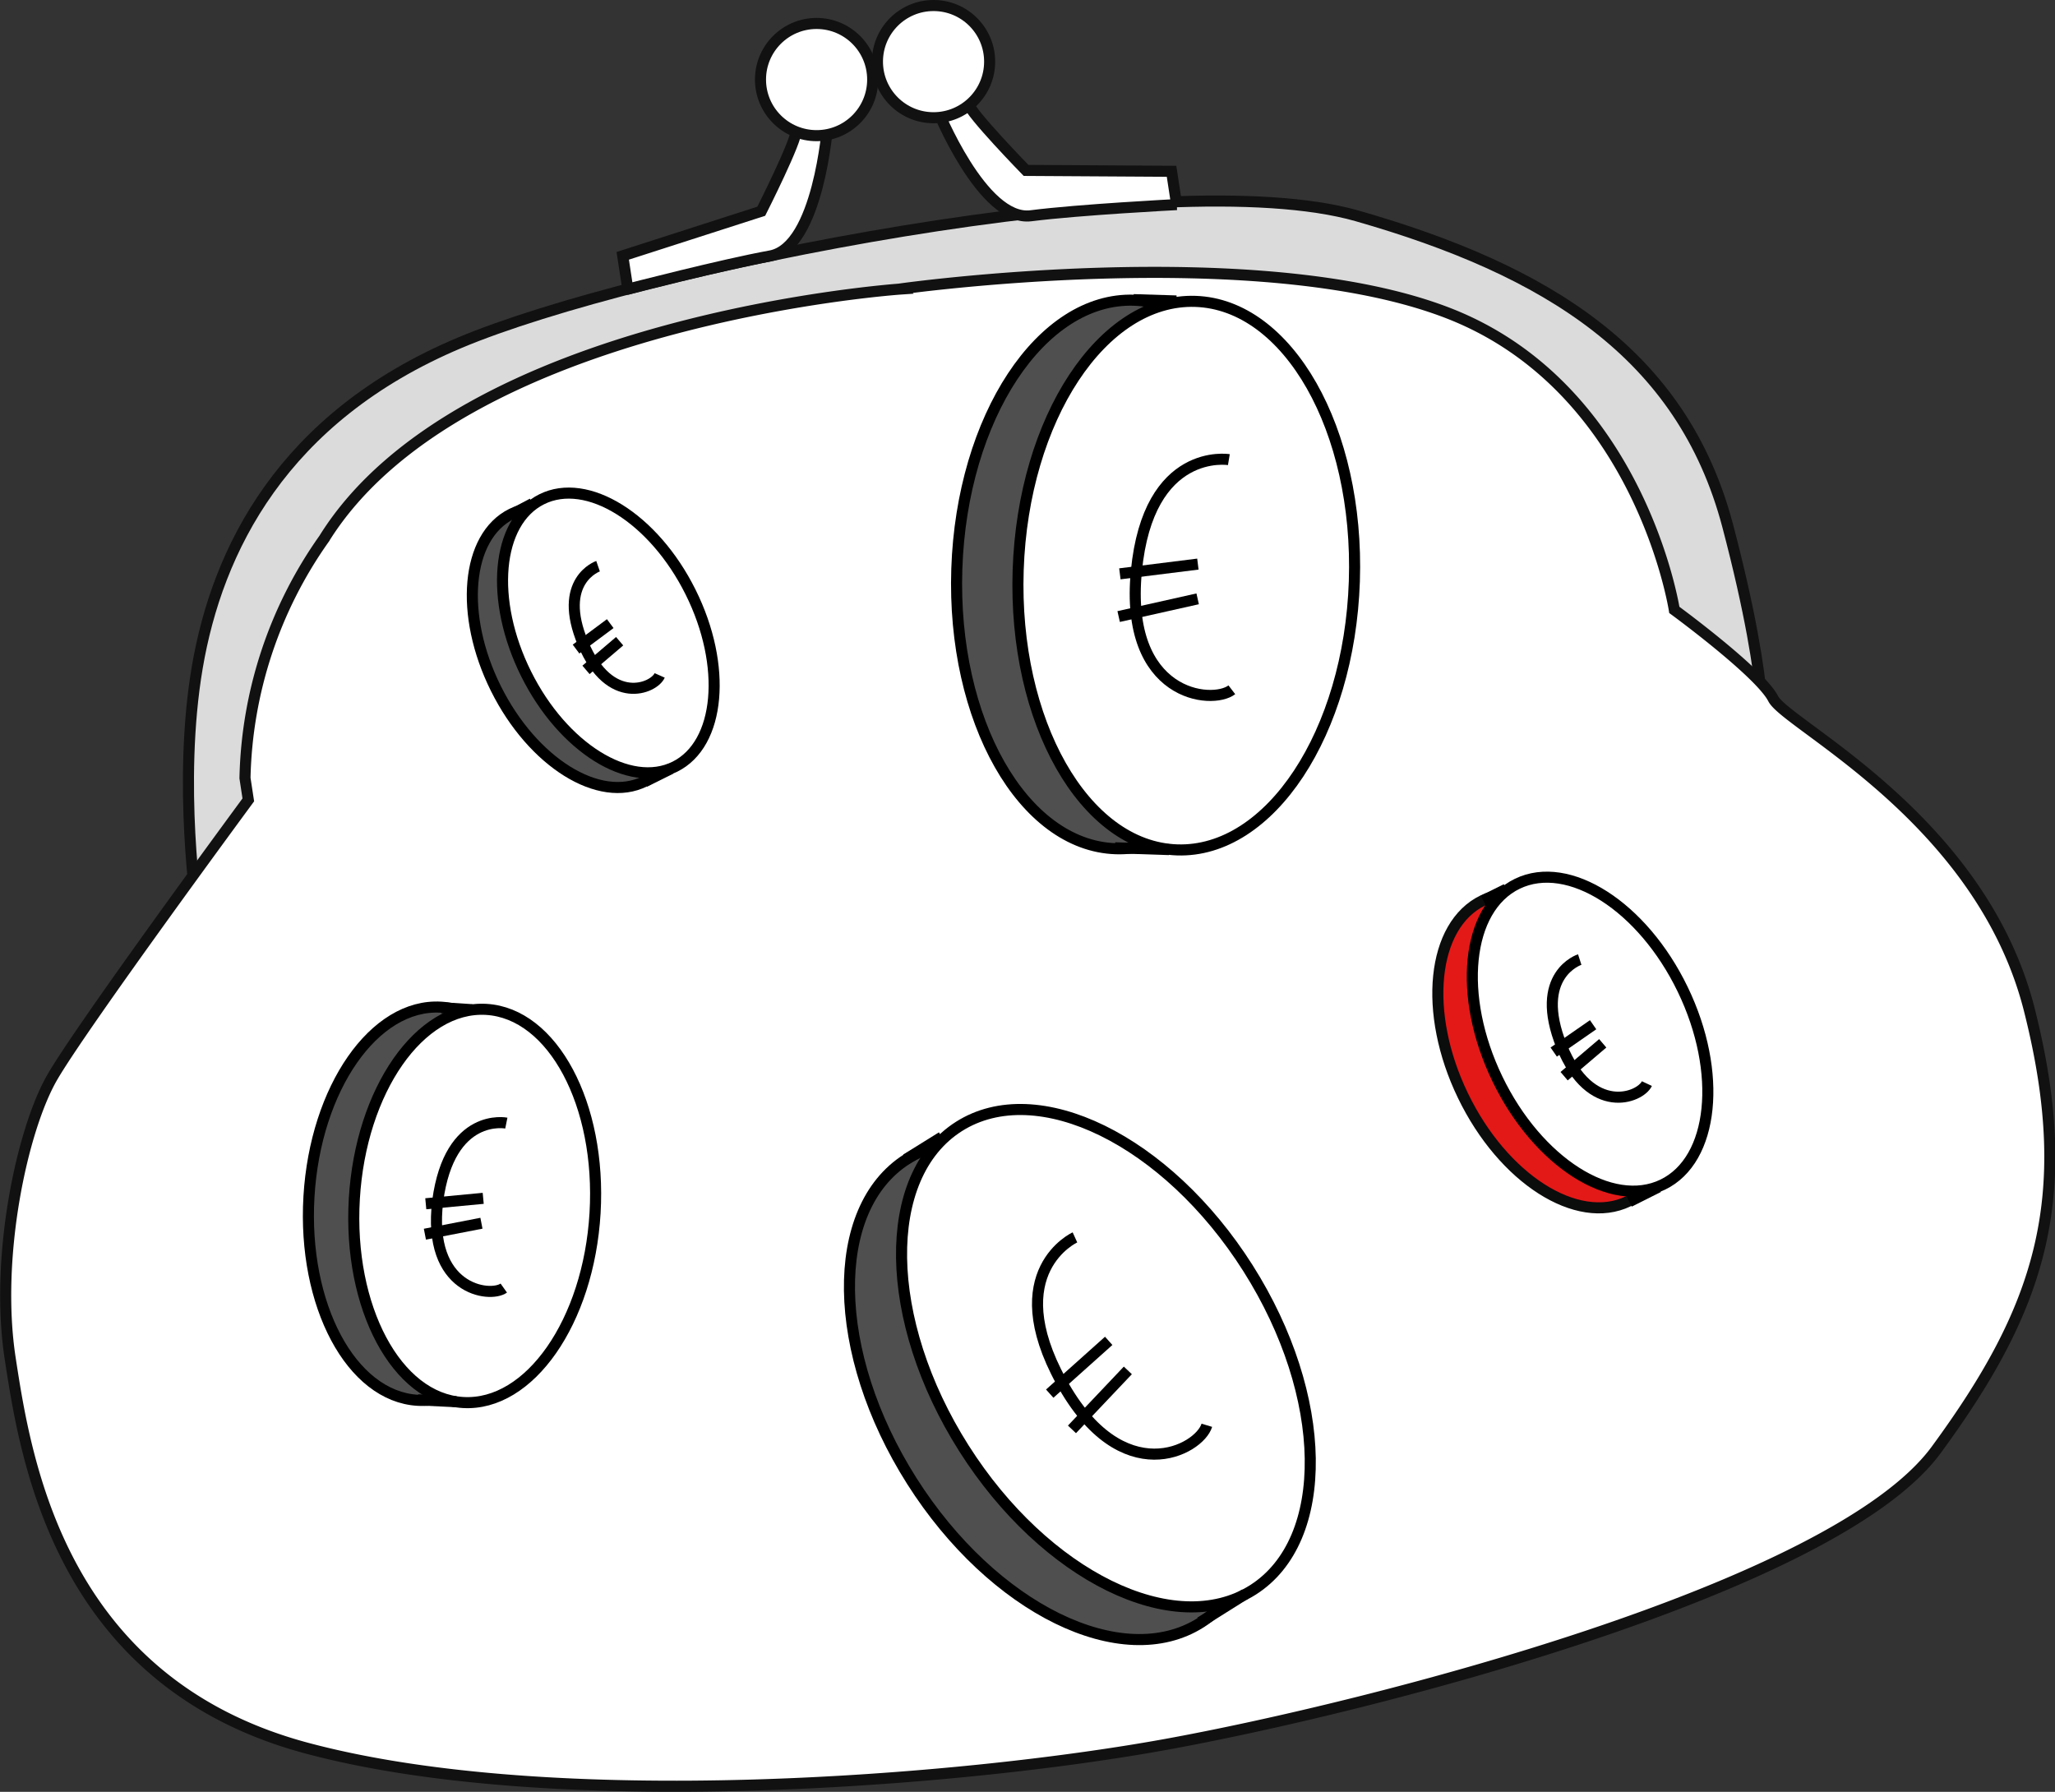
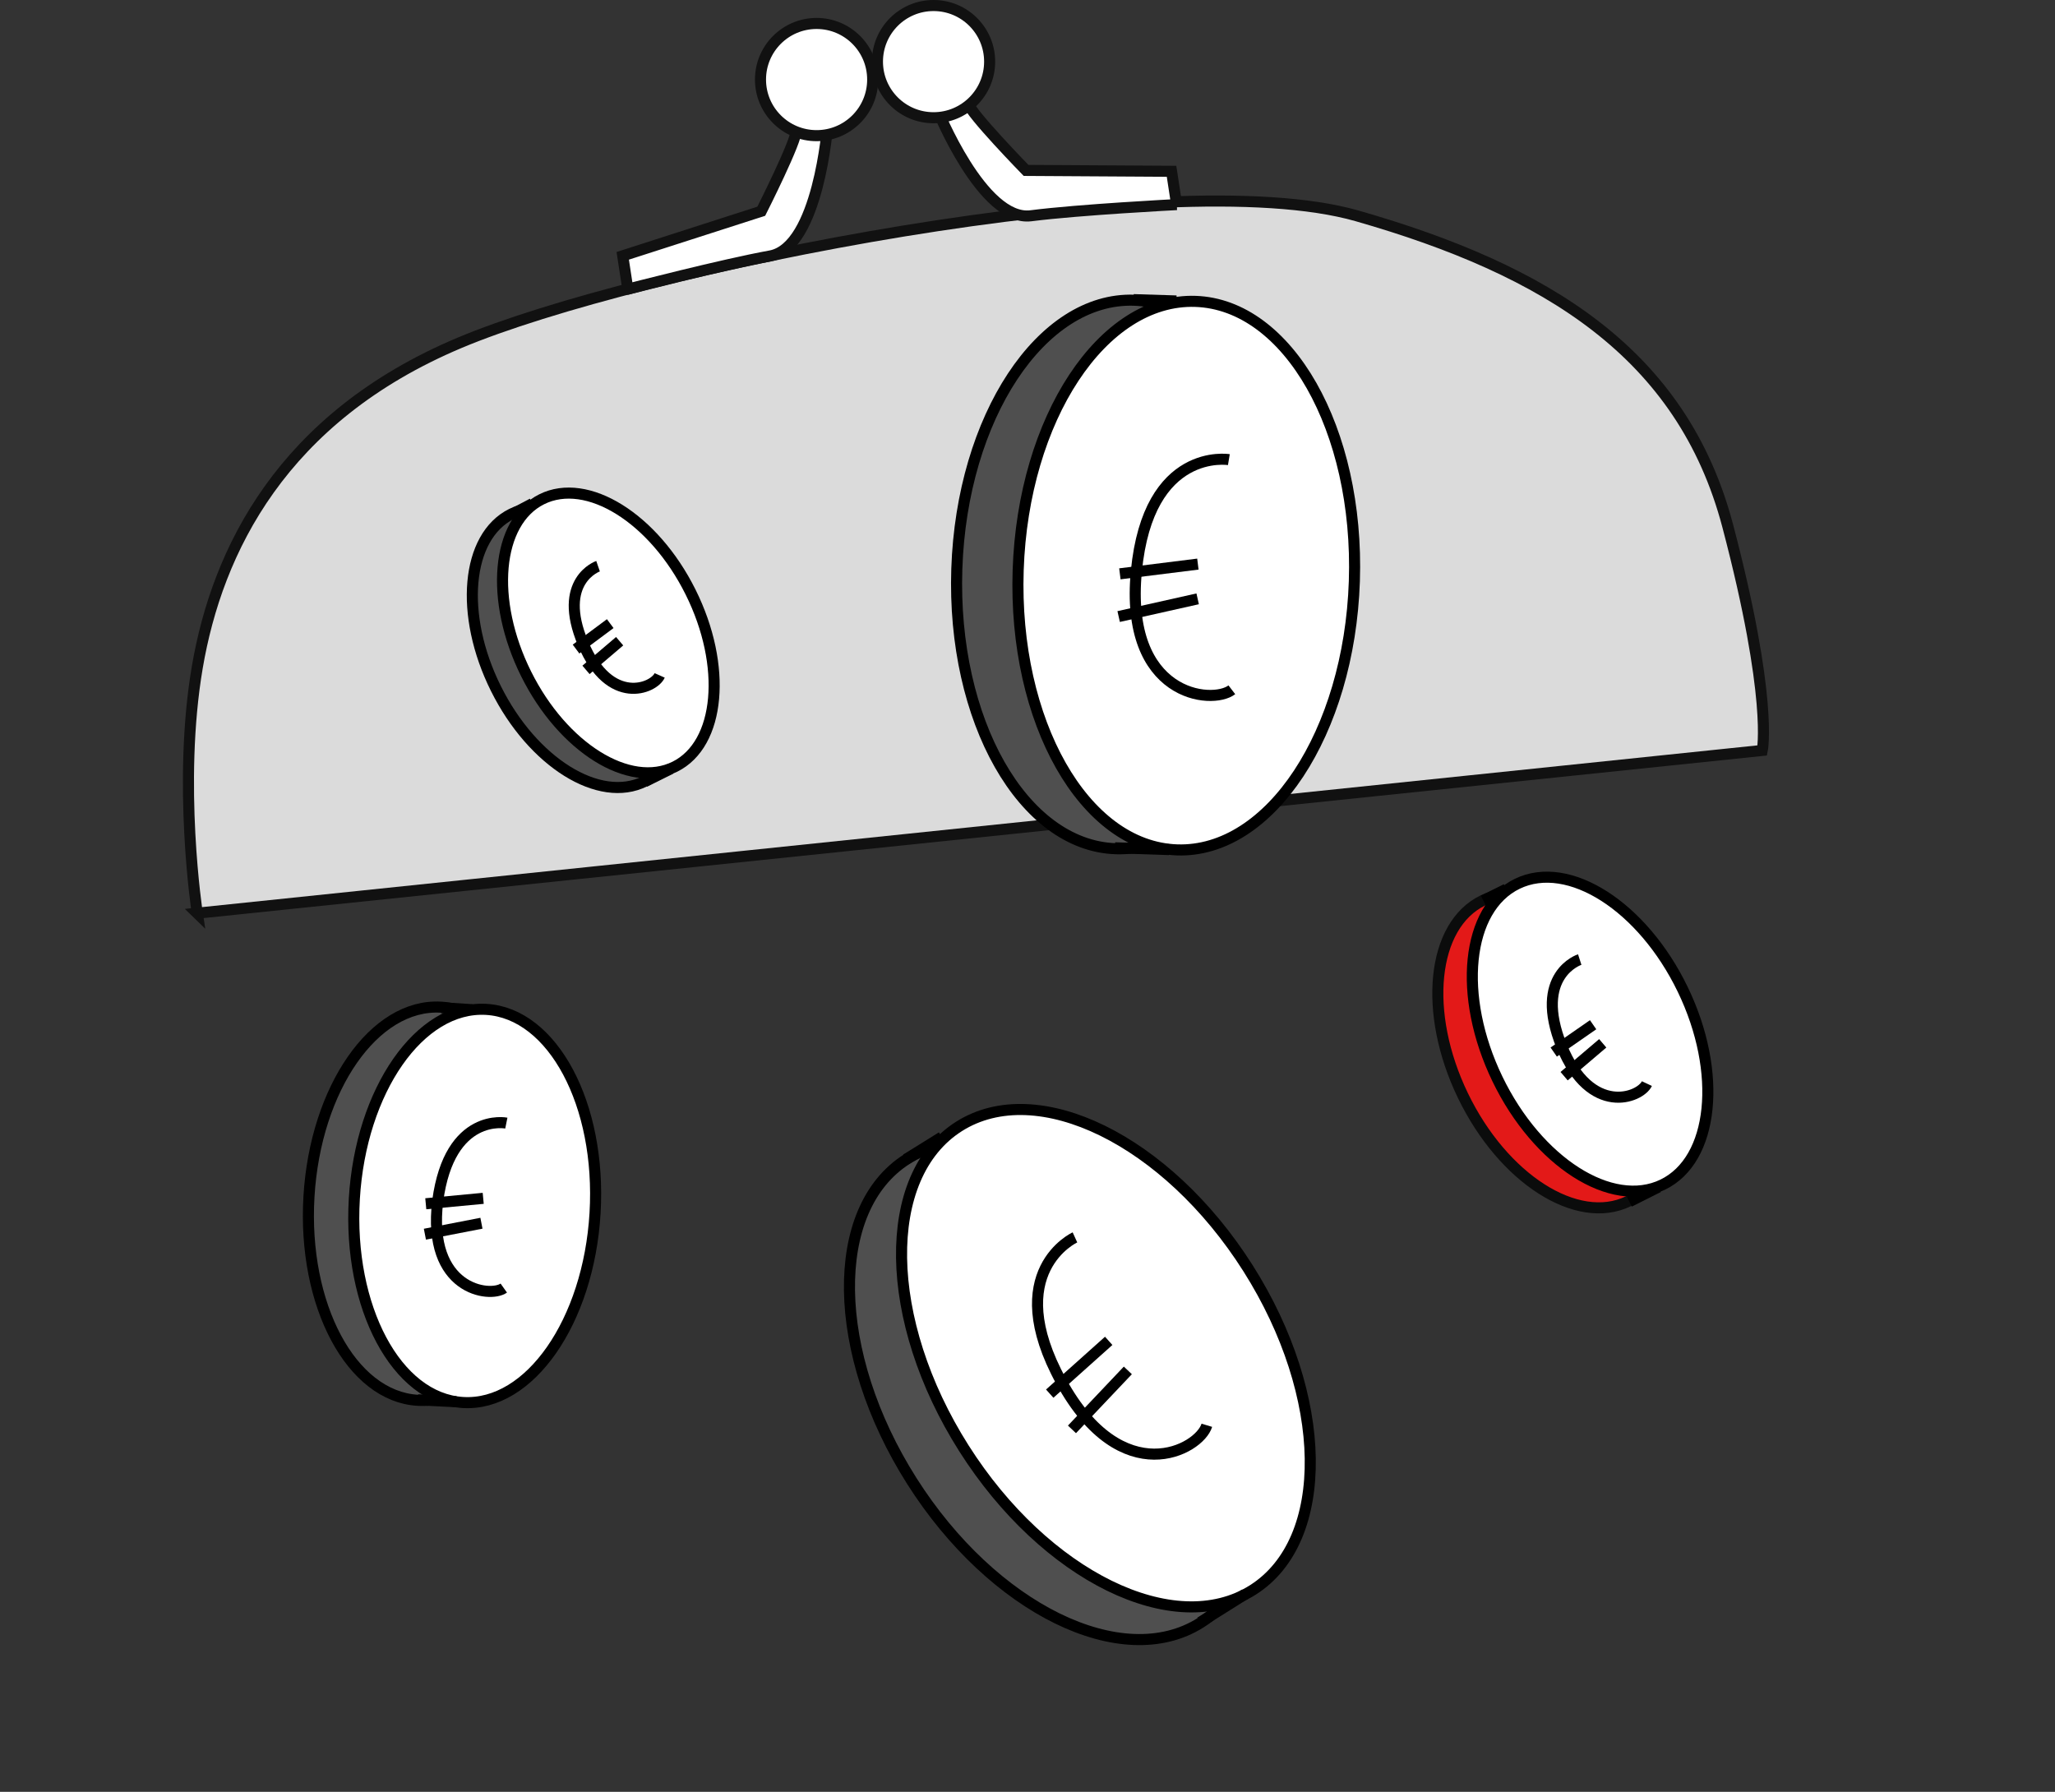
<svg xmlns="http://www.w3.org/2000/svg" width="185.725" height="161.935" viewBox="0 0 185.725 161.935">
  <rect x="0" y="0" width="185.725" height="161.935" fill="#333333" stroke="none" />
  <g id="Illustration-porte_monnaie_Plan_de_travail_1" data-name="Illustration-porte_monnaie_Plan de travail 1" transform="translate(0.515 0.5)">
    <g id="Groupe_2787" data-name="Groupe 2787" transform="translate(-106.514 -13.72)">
      <path id="Tracé_27552" data-name="Tracé 27552" d="M123.83,95.76s-1.8-11.7,0-22.24,7.65-22.56,23.71-29.32,64-16.37,81.11-11.47,29.39,12.42,33.5,28.03,3.12,20.28,3.12,20.28L123.82,95.75Z" fill="#dbdbdb" stroke="#111" stroke-width="1" />
-       <path id="Tracé_27553" data-name="Tracé 27553" d="M187.42,39.34s-39.79,2.71-52.13,22.57a38.841,38.841,0,0,0-7.15,21.63l.3,1.97s-15.03,20.4-17.73,25.09-5.2,16.2-3.79,25.39,4.5,29.25,26.81,35.22,58.96,3.04,77.53-.32,60.54-14.1,69.73-26.64,12.79-22.5,8.41-39.79-21.92-25.71-23.14-28.09-8.94-8.03-8.94-8.03-3.09-20.05-20.38-26.8-49.53-2.21-49.53-2.21Z" fill="#fff" stroke="#111" stroke-width="1" />
      <g id="Groupe_2785" data-name="Groupe 2785">
        <path id="Tracé_27554" data-name="Tracé 27554" d="M162.74,39.35l-.46-3.01,12.52-4.03s3.28-6.49,3.15-7.33,2.85-.44,2.85-.44-.83,11.02-5.18,11.81-12.87,3-12.87,3Z" fill="#fff" stroke="#111" stroke-width="1" />
        <circle id="Ellipse_1745" data-name="Ellipse 1745" cx="5.07" cy="5.07" r="5.07" transform="translate(174.73 15.34)" fill="#fff" stroke="#111" stroke-width="1" />
      </g>
      <g id="Groupe_2786" data-name="Groupe 2786">
        <path id="Tracé_27555" data-name="Tracé 27555" d="M212.34,31.71l-.46-3.01-13.15-.08s-5.08-5.21-5.21-6.04-2.85.44-2.85.44,4.11,10.26,8.5,9.7,13.18-1.01,13.18-1.01Z" fill="#fff" stroke="#111" stroke-width="1" />
        <circle id="Ellipse_1746" data-name="Ellipse 1746" cx="5.07" cy="5.07" r="5.07" transform="translate(185.3 13.72)" fill="#fff" stroke="#111" stroke-width="1" />
      </g>
    </g>
    <g id="Groupe_2789" data-name="Groupe 2789" transform="translate(-106.514 -13.72)">
      <ellipse id="Ellipse_1747" data-name="Ellipse 1747" cx="24.8" cy="15.2" rx="24.8" ry="15.2" transform="translate(191.647 89.417) rotate(-88.09)" fill="#4f4f4f" stroke="#000" stroke-width="1" />
      <ellipse id="Ellipse_1748" data-name="Ellipse 1748" cx="24.8" cy="15.2" rx="24.8" ry="15.2" transform="translate(197.192 89.523) rotate(-88.09)" fill="#fff" stroke="#000" stroke-width="1" />
      <line id="Ligne_826" data-name="Ligne 826" x1="3.87" y1="0.12" transform="translate(208.45 40.3)" fill="none" stroke="#000" stroke-width="1" />
      <line id="Ligne_827" data-name="Ligne 827" x1="4.89" y1="0.16" transform="translate(206.77 89.84)" fill="none" stroke="#000" stroke-width="1" />
      <g id="Groupe_2788" data-name="Groupe 2788">
        <path id="Tracé_27556" data-name="Tracé 27556" d="M217.06,54.76s-7.27-1.21-8.36,10.09,6.82,12.1,8.63,10.71" fill="none" stroke="#000" stroke-width="1" />
        <line id="Ligne_828" data-name="Ligne 828" x1="7.05" y2="0.88" transform="translate(207.21 64.2)" fill="none" stroke="#000" stroke-width="1" />
        <line id="Ligne_829" data-name="Ligne 829" x1="7.14" y2="1.6" transform="translate(207.1 67.34)" fill="none" stroke="#000" stroke-width="1" />
      </g>
    </g>
    <g id="Groupe_2791" data-name="Groupe 2791" transform="translate(-106.514 -13.72)">
      <ellipse id="Ellipse_1749" data-name="Ellipse 1749" cx="17.8" cy="10.9" rx="17.8" ry="10.9" transform="matrix(0.059, -0.998, 0.998, 0.059, 132.872, 139.129)" fill="#4f4f4f" stroke="#000" stroke-width="1" />
      <ellipse id="Ellipse_1750" data-name="Ellipse 1750" cx="17.8" cy="10.9" rx="17.8" ry="10.9" transform="matrix(0.059, -0.998, 0.998, 0.059, 136.972, 139.329)" fill="#fff" stroke="#000" stroke-width="1" />
      <line id="Ligne_830" data-name="Ligne 830" x1="2.76" y1="0.18" transform="translate(145.9 104.29)" fill="none" stroke="#000" stroke-width="1" />
      <line id="Ligne_831" data-name="Ligne 831" x1="3.47" y1="0.17" transform="translate(143.77 139.73)" fill="none" stroke="#000" stroke-width="1" />
      <g id="Groupe_2790" data-name="Groupe 2790">
        <path id="Tracé_27557" data-name="Tracé 27557" d="M151.76,114.72s-5.12-1.03-6.2,7.03c-.99,8.04,4.69,8.79,5.97,7.88" fill="none" stroke="#000" stroke-width="1" />
        <line id="Ligne_832" data-name="Ligne 832" x1="5.19" y2="0.49" transform="translate(144.48 121.52)" fill="none" stroke="#000" stroke-width="1" />
        <line id="Ligne_833" data-name="Ligne 833" x1="5.11" y2="0.99" transform="translate(144.4 123.77)" fill="none" stroke="#000" stroke-width="1" />
      </g>
    </g>
    <g id="Groupe_2793" data-name="Groupe 2793" transform="translate(-106.514 -13.72)">
      <ellipse id="Ellipse_1751" data-name="Ellipse 1751" cx="8.3" cy="13.5" rx="8.3" ry="13.5" transform="translate(144.799 63.371) rotate(-26.49)" fill="#4f4f4f" stroke="#000" stroke-width="1" />
      <ellipse id="Ellipse_1752" data-name="Ellipse 1752" cx="8.3" cy="13.5" rx="8.3" ry="13.5" transform="translate(147.529 62.043) rotate(-26.49)" fill="#fff" stroke="#000" stroke-width="1" />
      <line id="Ligne_834" data-name="Ligne 834" x1="1.87" y2="0.99" transform="translate(152.25 58.73)" fill="none" stroke="#000" stroke-width="1" />
      <line id="Ligne_835" data-name="Ligne 835" x1="2.35" y2="1.17" transform="translate(164.26 82.7)" fill="none" stroke="#000" stroke-width="1" />
      <g id="Groupe_2792" data-name="Groupe 2792">
        <path id="Tracé_27558" data-name="Tracé 27558" d="M160.05,64.39s-3.75,1.29-1.35,6.99,6.39,4.07,6.92,2.88" fill="none" stroke="#000" stroke-width="1" />
        <line id="Ligne_836" data-name="Ligne 836" x1="3.09" y2="2.3" transform="translate(158.06 69.58)" fill="none" stroke="#000" stroke-width="1" />
        <line id="Ligne_837" data-name="Ligne 837" x1="3.04" y2="2.59" transform="translate(158.96 71.17)" fill="none" stroke="#000" stroke-width="1" />
      </g>
    </g>
    <g id="Groupe_2795" data-name="Groupe 2795" transform="translate(-106.514 -13.72)">
      <ellipse id="Ellipse_1753" data-name="Ellipse 1753" cx="9.3" cy="15.1" rx="9.3" ry="15.1" transform="translate(231.646 98.642) rotate(-25.79)" fill="#e31918" stroke="#0b0c0c" stroke-width="1" />
      <ellipse id="Ellipse_1754" data-name="Ellipse 1754" cx="9.3" cy="15.1" rx="9.3" ry="15.1" transform="translate(234.762 97.134) rotate(-25.79)" fill="#fff" stroke="#000" stroke-width="1" />
      <line id="Ligne_838" data-name="Ligne 838" x1="2.07" y2="1.03" transform="translate(240.06 93.58)" fill="none" stroke="#000" stroke-width="1" />
      <line id="Ligne_839" data-name="Ligne 839" x1="2.63" y2="1.32" transform="translate(253.25 120.5)" fill="none" stroke="#000" stroke-width="1" />
      <g id="Groupe_2794" data-name="Groupe 2794">
        <path id="Tracé_27559" data-name="Tracé 27559" d="M248.77,99.94s-4.24,1.36-1.63,7.84c2.6,6.38,7.09,4.67,7.7,3.37" fill="none" stroke="#000" stroke-width="1" />
        <line id="Ligne_840" data-name="Ligne 840" x1="3.56" y2="2.47" transform="translate(246.42 105.83)" fill="none" stroke="#000" stroke-width="1" />
        <line id="Ligne_841" data-name="Ligne 841" x1="3.49" y2="2.97" transform="translate(247.36 107.51)" fill="none" stroke="#000" stroke-width="1" />
      </g>
    </g>
    <g id="Groupe_2797" data-name="Groupe 2797" transform="translate(-106.514 -13.72)">
      <ellipse id="Ellipse_1755" data-name="Ellipse 1755" cx="15.2" cy="24.8" rx="15.2" ry="24.8" transform="translate(175.122 126.117) rotate(-32.38)" fill="#4f4f4f" stroke="#000" stroke-width="1" />
      <ellipse id="Ellipse_1756" data-name="Ellipse 1756" cx="15.2" cy="24.8" rx="15.2" ry="24.8" transform="translate(179.83 123.163) rotate(-32.38)" fill="#fff" stroke="#000" stroke-width="1" />
      <line id="Ligne_842" data-name="Ligne 842" x1="3.23" y2="2.01" transform="translate(187.89 115.98)" fill="none" stroke="#000" stroke-width="1" />
      <line id="Ligne_843" data-name="Ligne 843" x1="4.06" y2="2.55" transform="translate(214.47 157.29)" fill="none" stroke="#000" stroke-width="1" />
      <g id="Groupe_2796" data-name="Groupe 2796">
        <path id="Tracé_27560" data-name="Tracé 27560" d="M203.15,125.05s-6.71,3.06-1.23,13.04,12.48,6.17,13.15,3.94" fill="none" stroke="#000" stroke-width="1" />
        <line id="Ligne_844" data-name="Ligne 844" x1="5.33" y2="4.77" transform="translate(200.87 134.4)" fill="none" stroke="#000" stroke-width="1" />
        <line id="Ligne_845" data-name="Ligne 845" x1="5.05" y2="5.33" transform="translate(202.88 137.07)" fill="none" stroke="#000" stroke-width="1" />
      </g>
    </g>
  </g>
</svg>